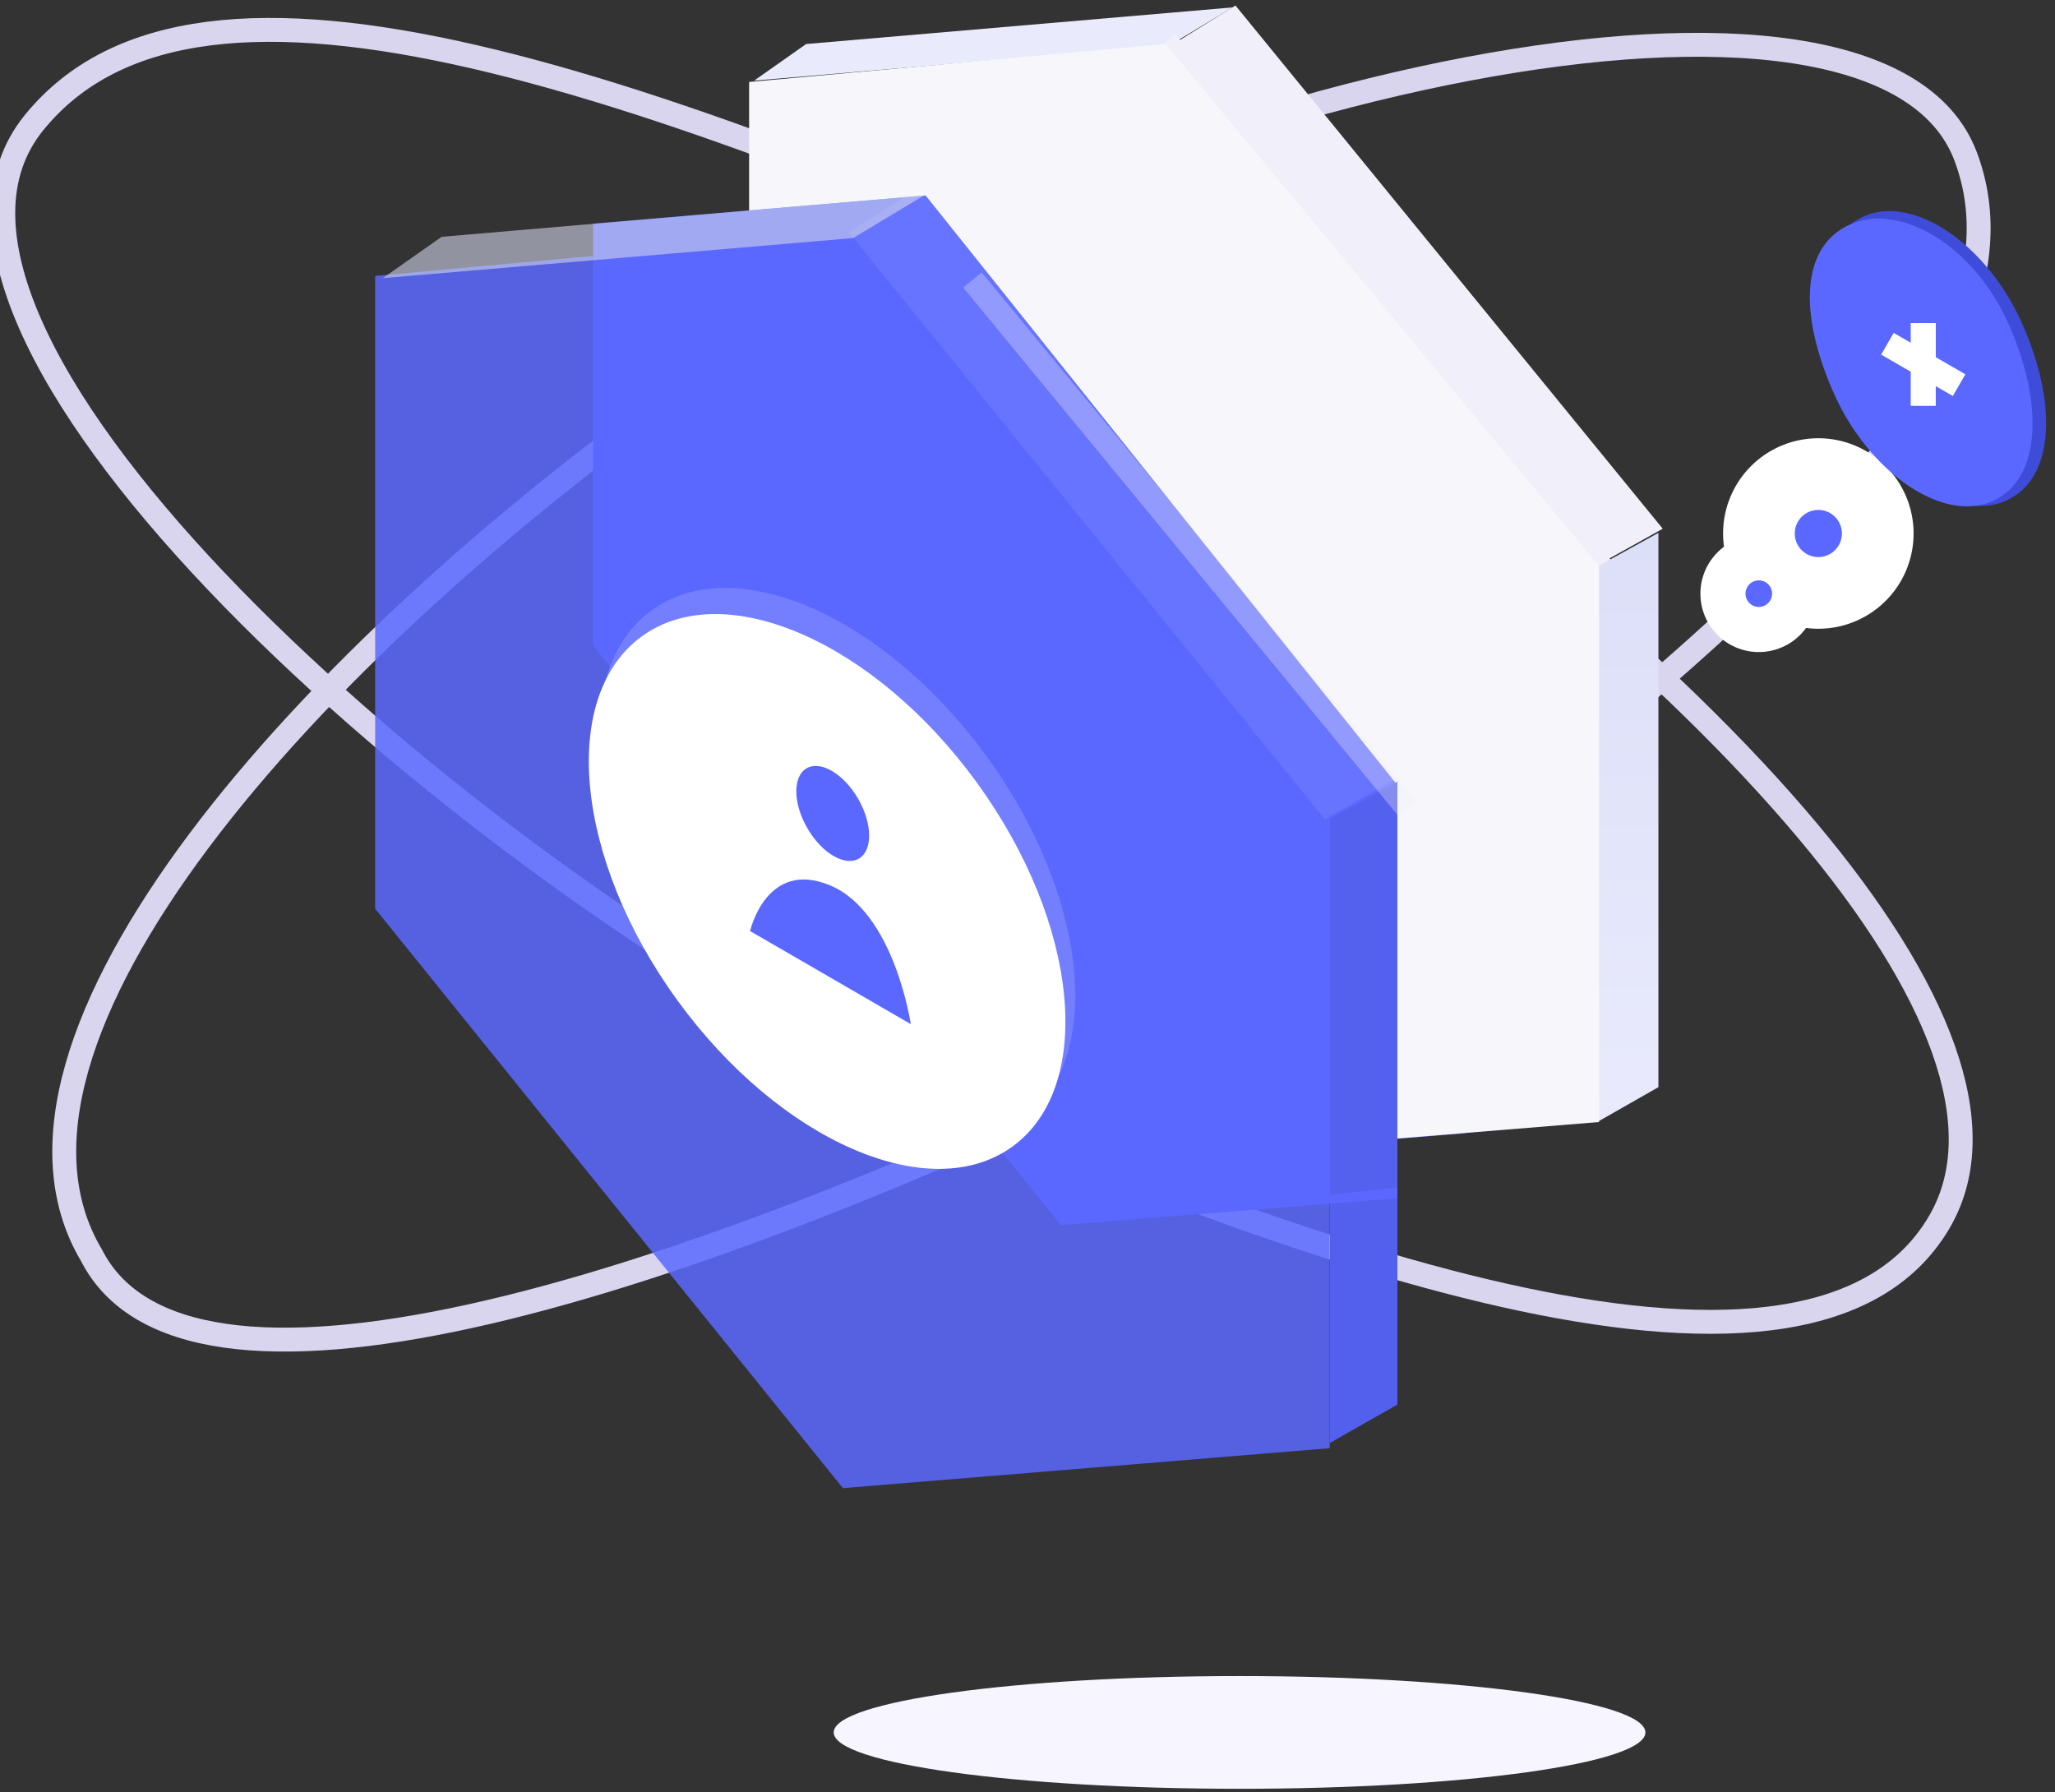
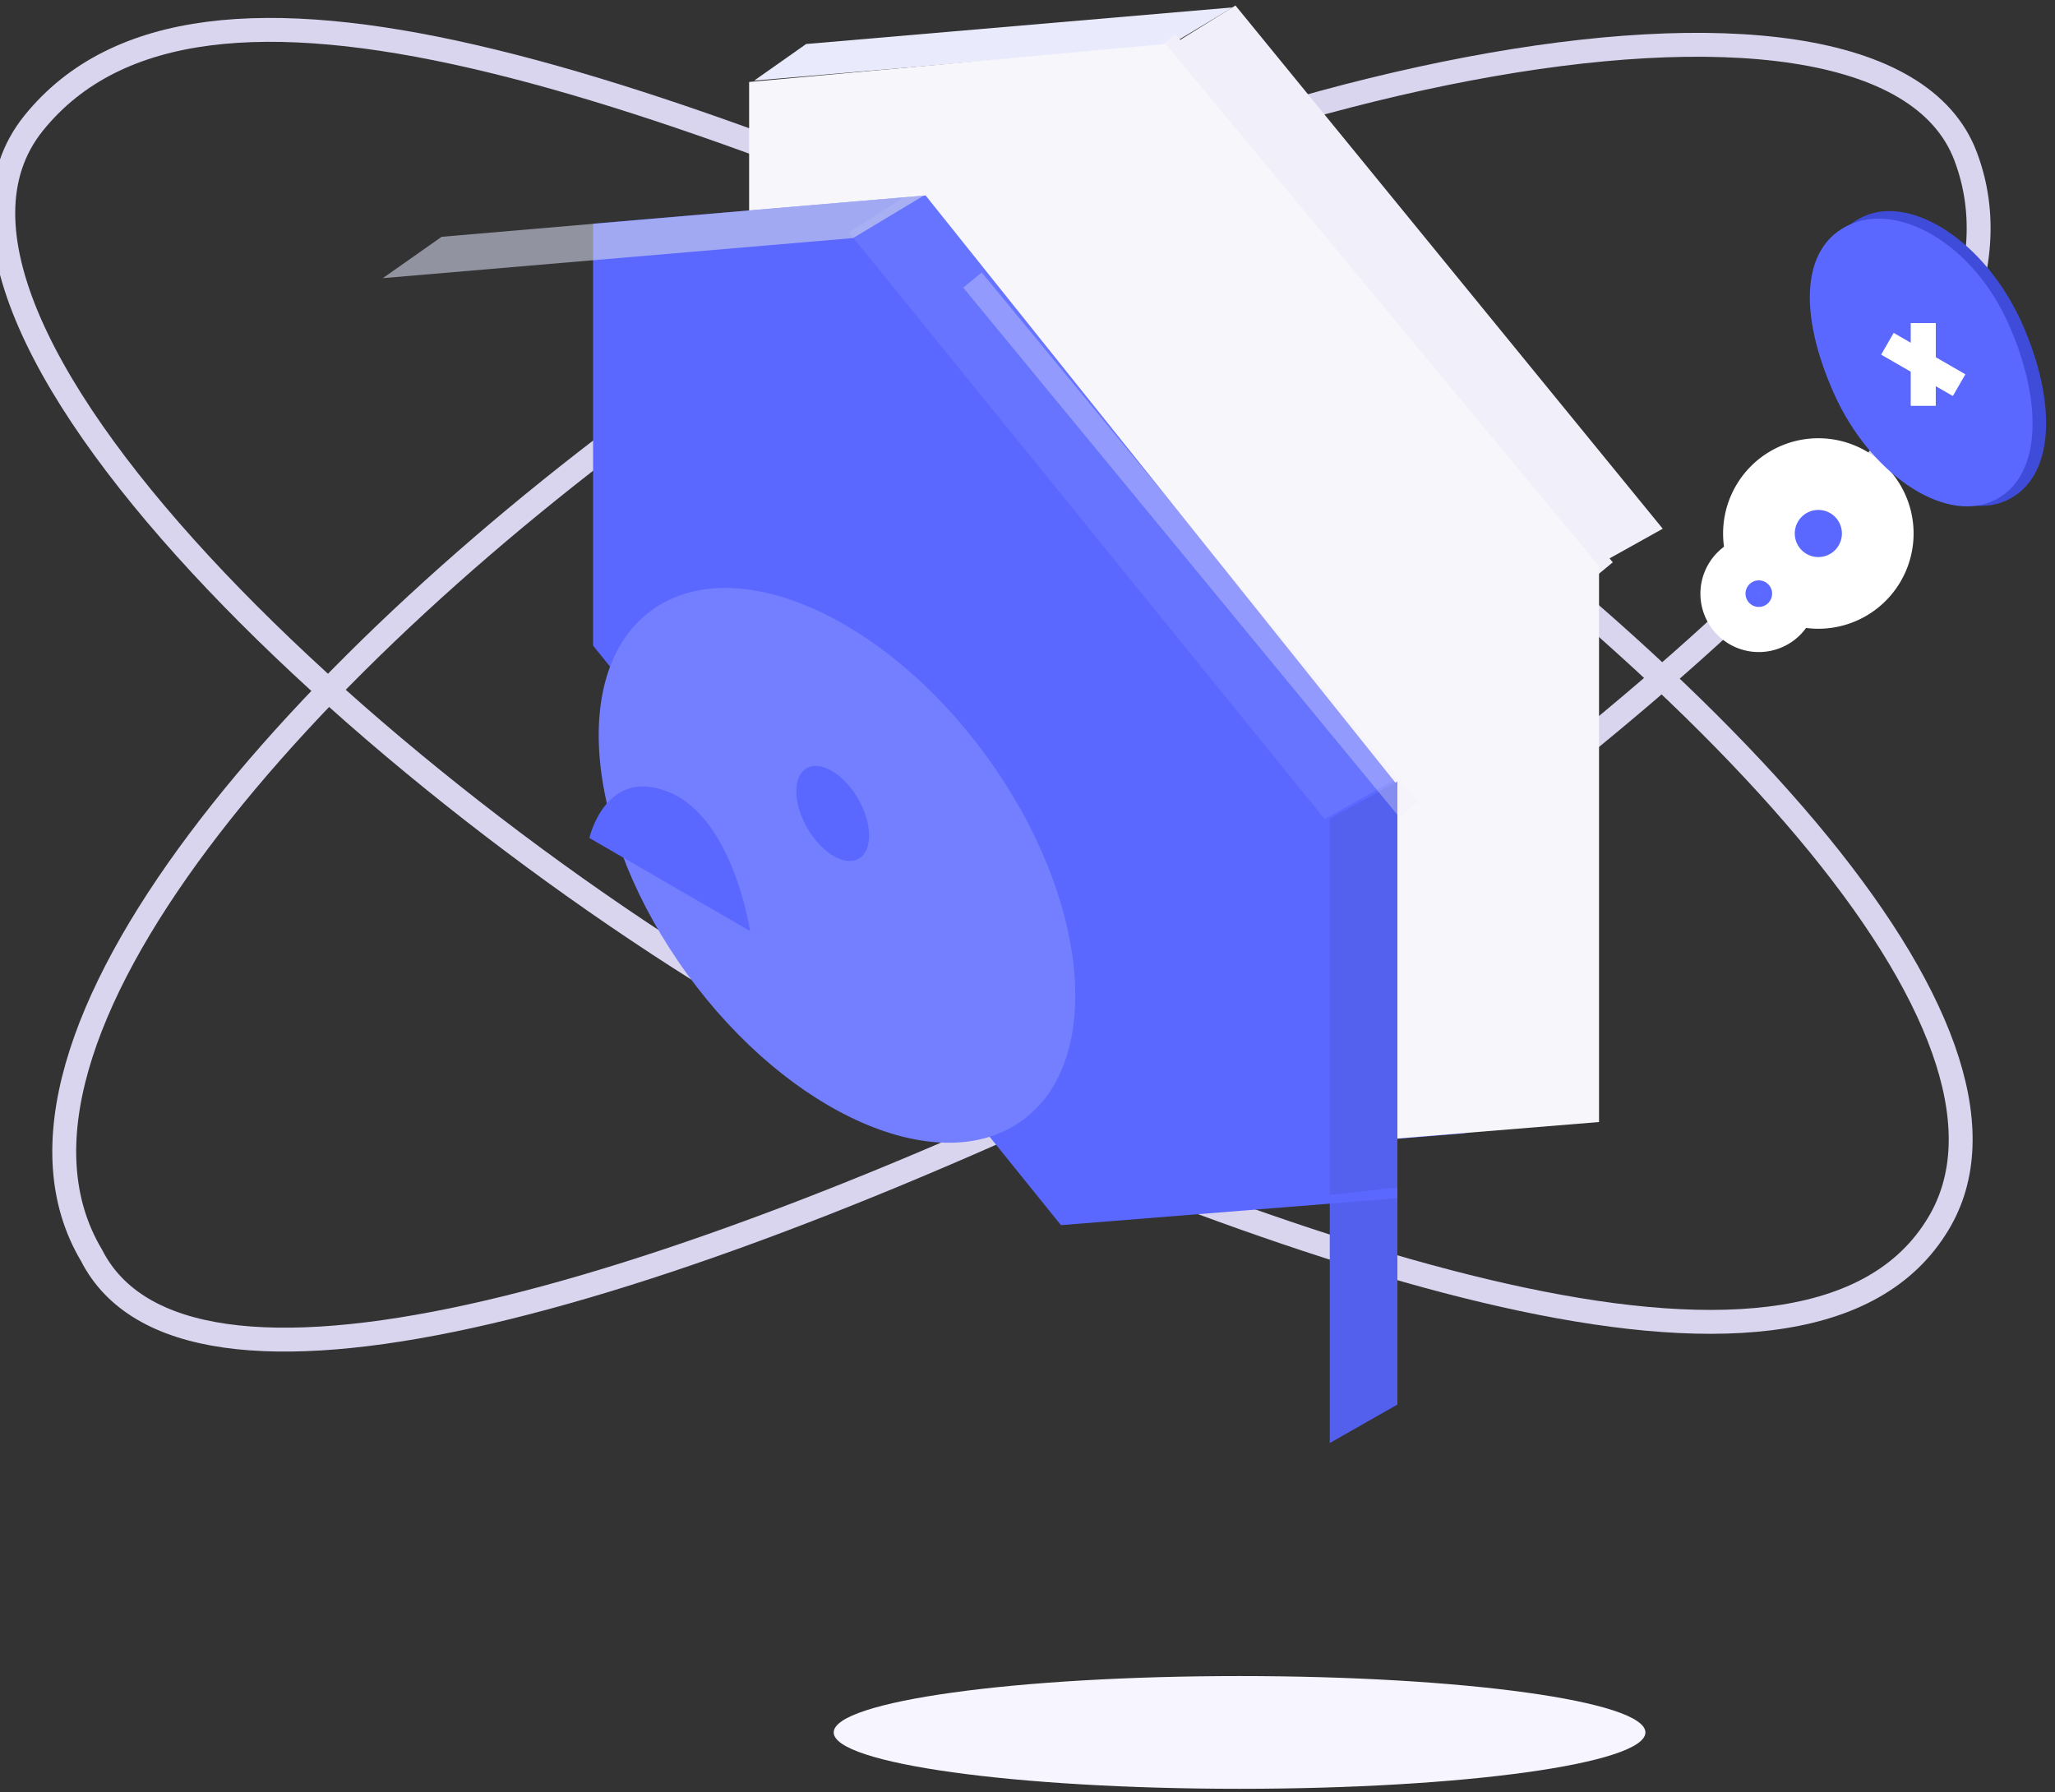
<svg xmlns="http://www.w3.org/2000/svg" width="86" height="75" viewBox="0 0 86 75">
  <rect x="0" y="0" width="86" height="75" fill="#333333" stroke="none" />
  <defs>
    <linearGradient id="lrv2a" x1="68.15" x2="68.15" y1="22.3" y2="46.93" gradientUnits="userSpaceOnUse">
      <stop offset="0" stop-color="#dcdff8" />
      <stop offset="1" stop-color="#e9eafc" />
    </linearGradient>
    <linearGradient id="lrv2b" x1="57.06" x2="57.06" y1="32.71" y2="60.39" gradientUnits="userSpaceOnUse">
      <stop offset="0" stop-color="#5360ed" />
      <stop offset="1" stop-color="#5360ed" />
    </linearGradient>
  </defs>
  <g>
    <g>
      <g transform="rotate(-26 42.5 28.5)">
        <path fill="none" stroke="#dad5ef" stroke-miterlimit="50" d="M42.502 45.255c25.587-4.412 44.422-8.806 45.36-19.075.937-10.268-29.21-17.859-52.061-14.842-19.553 3.183-39.464 11.4-38.593 21.81.143 8.5 19.804 12.107 45.294 12.107z" />
      </g>
      <g transform="rotate(-146 42 28.5)">
        <path fill="none" stroke="#dad5ef" stroke-miterlimit="50" d="M42.34 45.654c26.156-4.739 45.409-9.459 46.367-20.487.96-11.03-29.749-15.52-49.874-13.36C18.846 15.225-3.379 20.8-3.138 31.314c.147 9.129 19.421 14.34 45.477 14.34z" />
      </g>
      <g>
        <path fill="#5a68ff" d="M76.096 24.812a2.486 2.486 0 1 0 0-4.972 2.486 2.486 0 0 0 0 4.972z" />
        <path fill="none" stroke="#fff" stroke-miterlimit="50" stroke-width="3" d="M76.096 24.812a2.486 2.486 0 1 0 0-4.972 2.486 2.486 0 0 0 0 4.972z" />
      </g>
      <g transform="rotate(-24 81 15.5)">
        <path fill="#3f4cda" d="M81.473 21.68c2.258 0 3.635-2.86 3.635-6.508S83.141 8.39 80.883 8.39c-2.258 0-3.633 2.823-3.633 6.471s1.964 6.82 4.223 6.82z" />
      </g>
      <g transform="rotate(-24 80.5 15.5)">
        <path fill="#5a68ff" d="M80.903 21.672c2.258 0 3.635-2.86 3.635-6.509 0-3.648-2.106-6.493-4.364-6.493s-3.494 2.535-3.494 6.183c0 3.648 1.964 6.819 4.223 6.819z" />
      </g>
      <g>
        <path fill="#5a68ff" d="M73.574 25.787a.944.944 0 1 0 0-1.887.944.944 0 0 0 0 1.887z" />
        <path fill="none" stroke="#fff" stroke-miterlimit="50" stroke-width="3" d="M73.574 25.787a.944.944 0 1 0 0-1.887.944.944 0 0 0 0 1.887z" />
      </g>
      <g>
        <path fill="#fff" d="M79.962 13.52h1.05v1.43l1.237.714-.524.909-.714-.412v.824h-1.049v-1.43l-1.238-.714.525-.91.713.412z" />
      </g>
      <g>
        <path fill="#5a68ff" d="M61.31 47.429l-12.496 1.003L31.43 26.835V11.11l12.355-1.05L61.31 32.03z" />
      </g>
      <g>
        <g>
          <g>
            <path fill="#e9ebfc" d="M31.56 3.374l17.401-1.486L51.583.31 33.737 1.842z" />
          </g>
          <g>
            <path fill="#f1f0fa" d="M49.05 1.879l17.814 21.764 2.72-1.517L51.703.23z" />
          </g>
          <g>
            <path fill="none" stroke="#f1f0fa" stroke-linecap="square" stroke-miterlimit="50" d="M49.125 2.135l17.665 21.33" />
          </g>
          <g>
-             <path fill="url(#lrv2a)" d="M66.89 23.686v23.242l2.513-1.433V22.3z" />
-           </g>
+             </g>
          <g>
            <path fill="#f7f6fb" d="M66.918 46.955L48.78 48.437l-17.43-21.51V3.43L48.78 1.84l18.138 21.853z" />
          </g>
        </g>
        <g>
          <g>
            <path fill="url(#lrv2b)" d="M55.65 34.268v26.12l2.83-1.61V32.71z" />
          </g>
          <g opacity=".85">
-             <path fill="#5a68ff" d="M55.645 60.605l-20.37 1.671L15.7 38.03V11.544L35.275 9.75l20.37 24.633z" />
-           </g>
+             </g>
          <g>
            <path fill="#5a68ff" d="M58.475 50.144L44.4 51.27 24.82 27.018V9.36l13.916-1.18 19.739 24.671z" />
          </g>
          <g opacity=".6">
            <path fill="#d0d3ea" d="M16.02 11.64L35.7 9.963l2.966-1.783-20.184 1.73z" />
          </g>
          <g opacity=".08">
            <path fill="#fff" d="M35.52 9.72l19.919 24.56 3.042-1.711L38.486 7.86z" />
          </g>
          <g opacity=".07">
            <path d="M55.65 34.259v15.75l2.83-.317V32.71z" />
          </g>
        </g>
      </g>
      <g opacity=".31">
        <path fill="none" stroke="#f1f0fa" stroke-linecap="square" stroke-miterlimit="50" d="M41.015 12.105l17.619 21.392" />
      </g>
      <g>
        <g transform="rotate(54 35.5 36)">
          <path fill="#737fff" d="M35.395 44.255c7.287 0 13.195-3.469 13.195-7.748 0-4.278-5.908-7.747-13.195-7.747S22.2 32.229 22.2 36.507c0 4.28 5.908 7.748 13.195 7.748z" />
        </g>
        <g transform="rotate(54 34.5 37)">
-           <path fill="#fff" d="M34.815 44.835c7.287 0 13.195-3.469 13.195-7.748 0-4.278-5.908-7.747-13.195-7.747S21.62 32.809 21.62 37.087c0 4.28 5.908 7.748 13.195 7.748z" />
-         </g>
+           </g>
        <g>
          <g>
-             <path fill="#5a68ff" d="M31.39 38.963l6.726 3.895s-.685-4.668-3.363-5.8c-2.678-1.133-3.363 1.905-3.363 1.905z" />
+             <path fill="#5a68ff" d="M31.39 38.963s-.685-4.668-3.363-5.8c-2.678-1.133-3.363 1.905-3.363 1.905z" />
          </g>
          <g transform="rotate(-30 35 33.5)">
            <path fill="#5a68ff" d="M34.598 36.077c.679 0 1.228-.978 1.228-2.183 0-1.206-.55-2.184-1.228-2.184-.678 0-1.228.978-1.228 2.184 0 1.205.55 2.183 1.228 2.183z" />
          </g>
        </g>
      </g>
      <g>
        <path fill="#f7f5ff" d="M51.875 74.858c9.38 0 16.984-1.056 16.984-2.359s-7.604-2.359-16.984-2.359c-9.38 0-16.985 1.056-16.985 2.359s7.604 2.359 16.985 2.359z" />
      </g>
    </g>
  </g>
</svg>